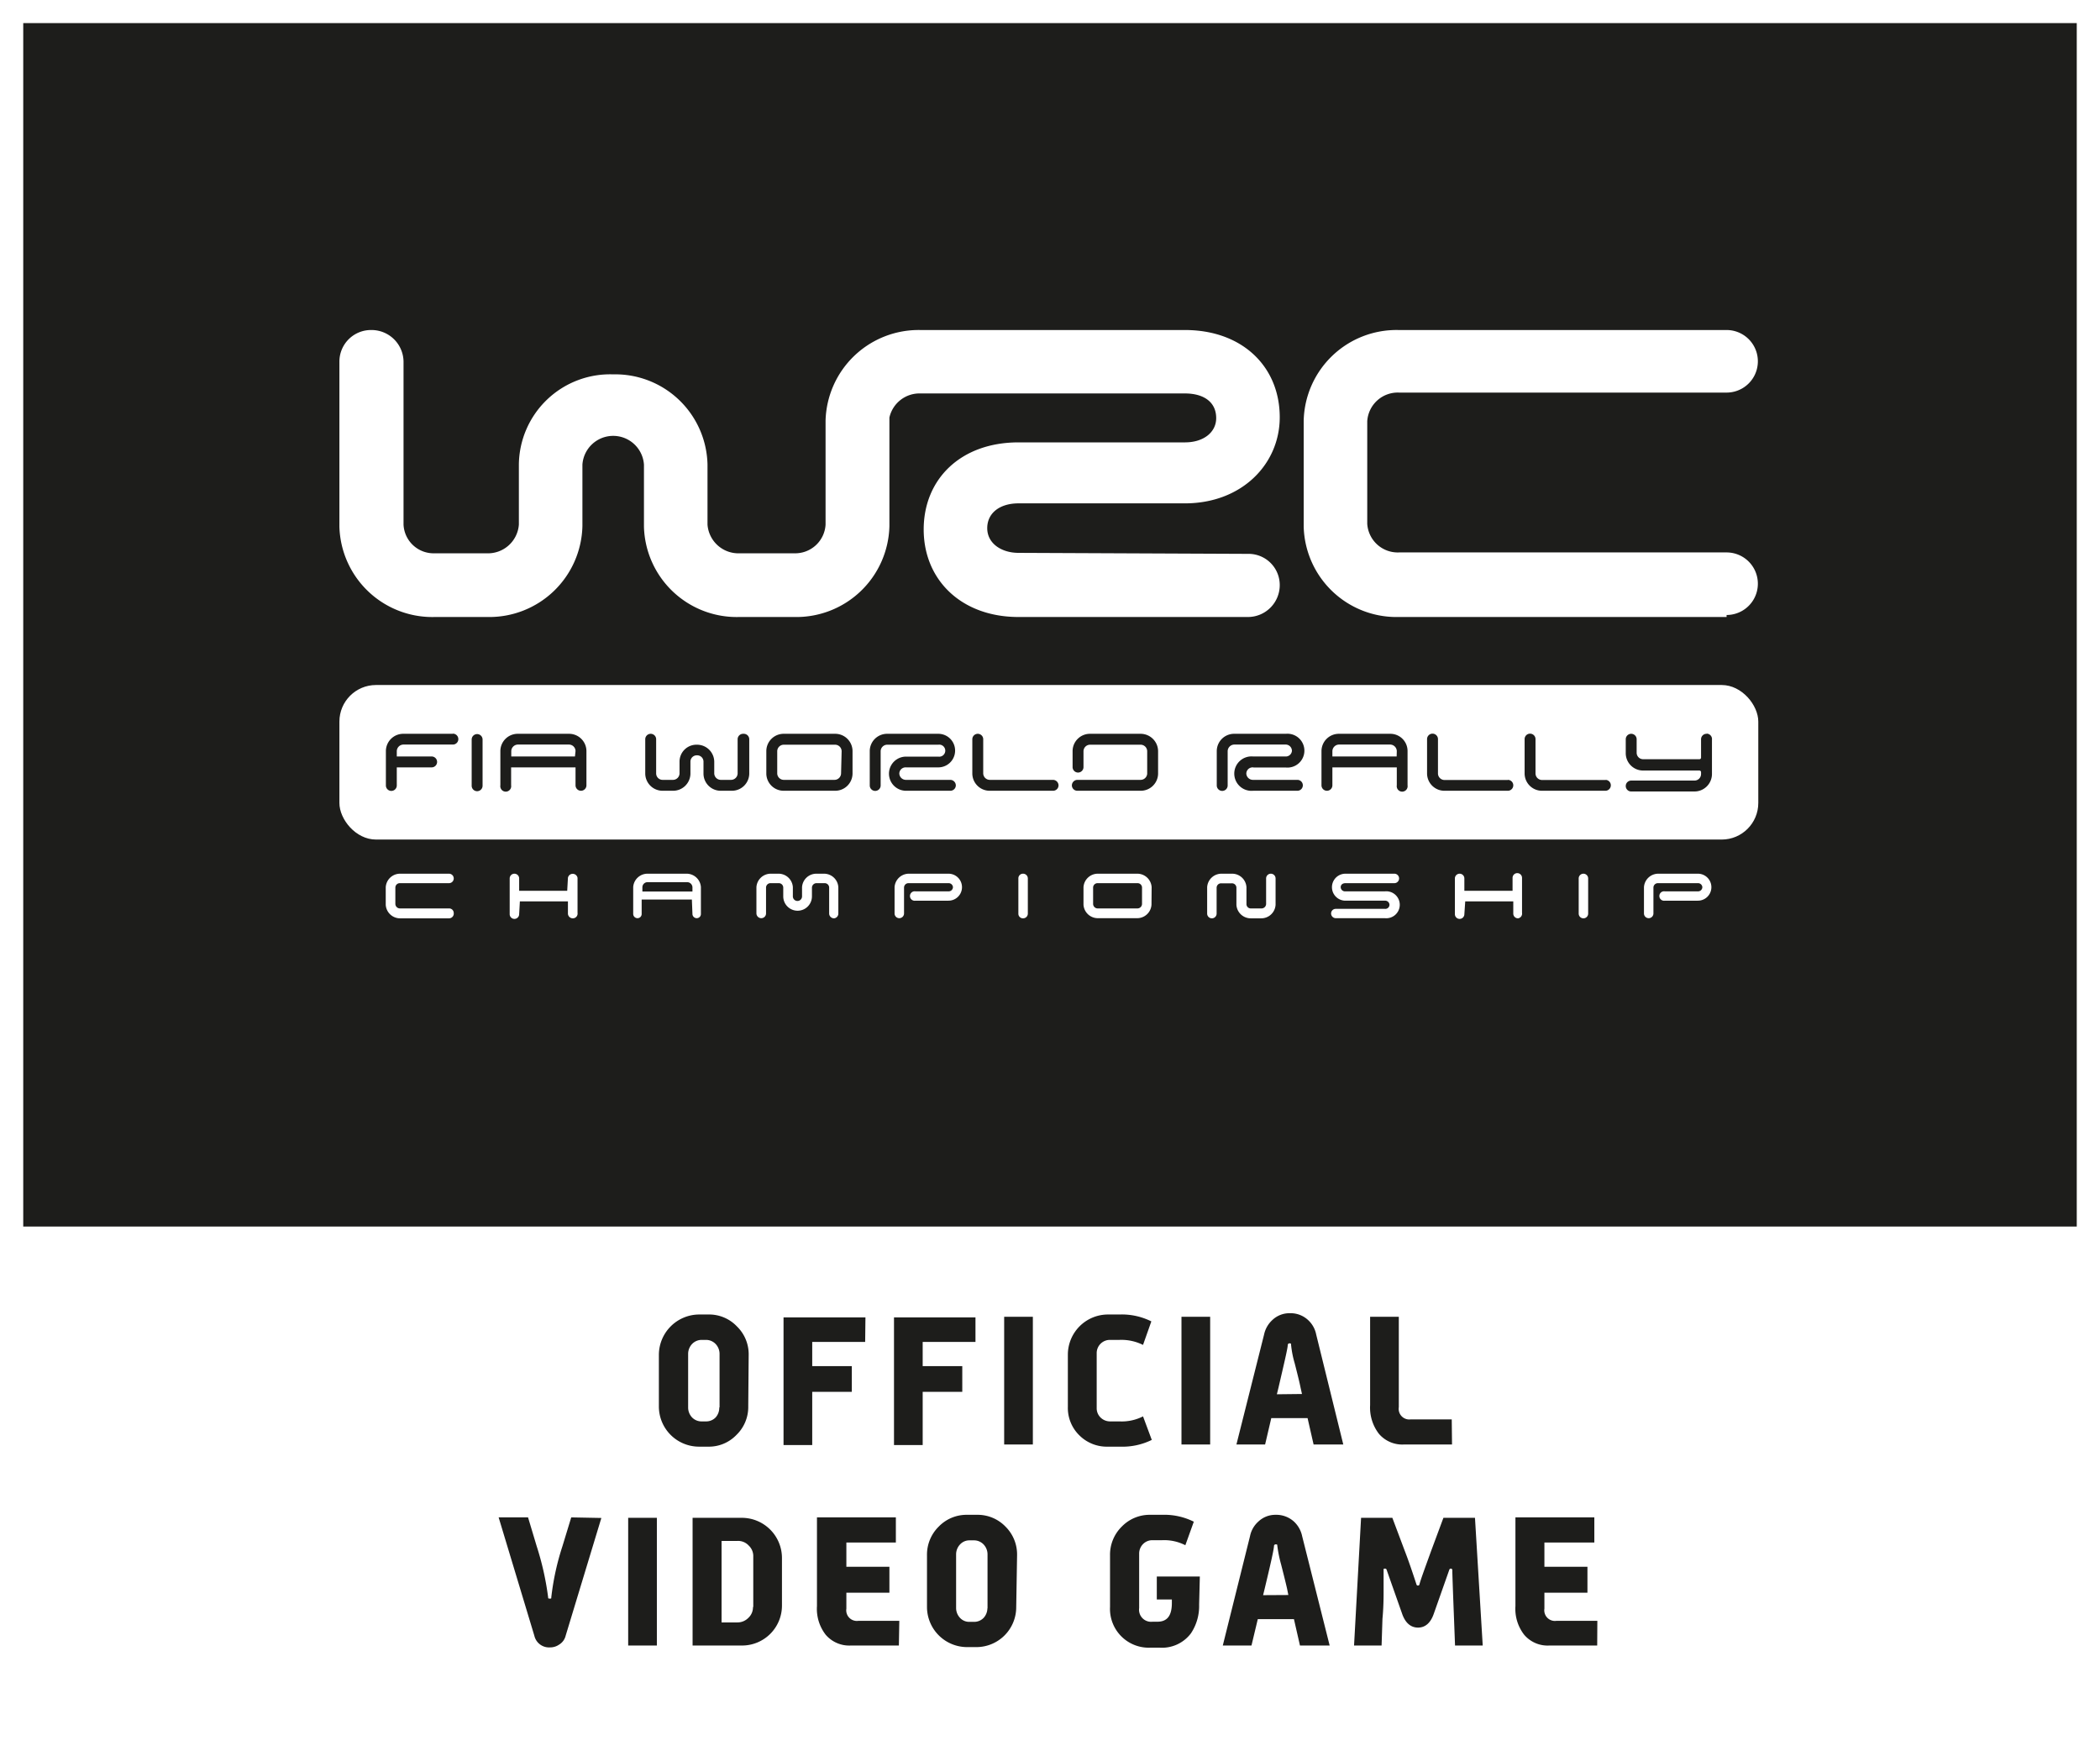
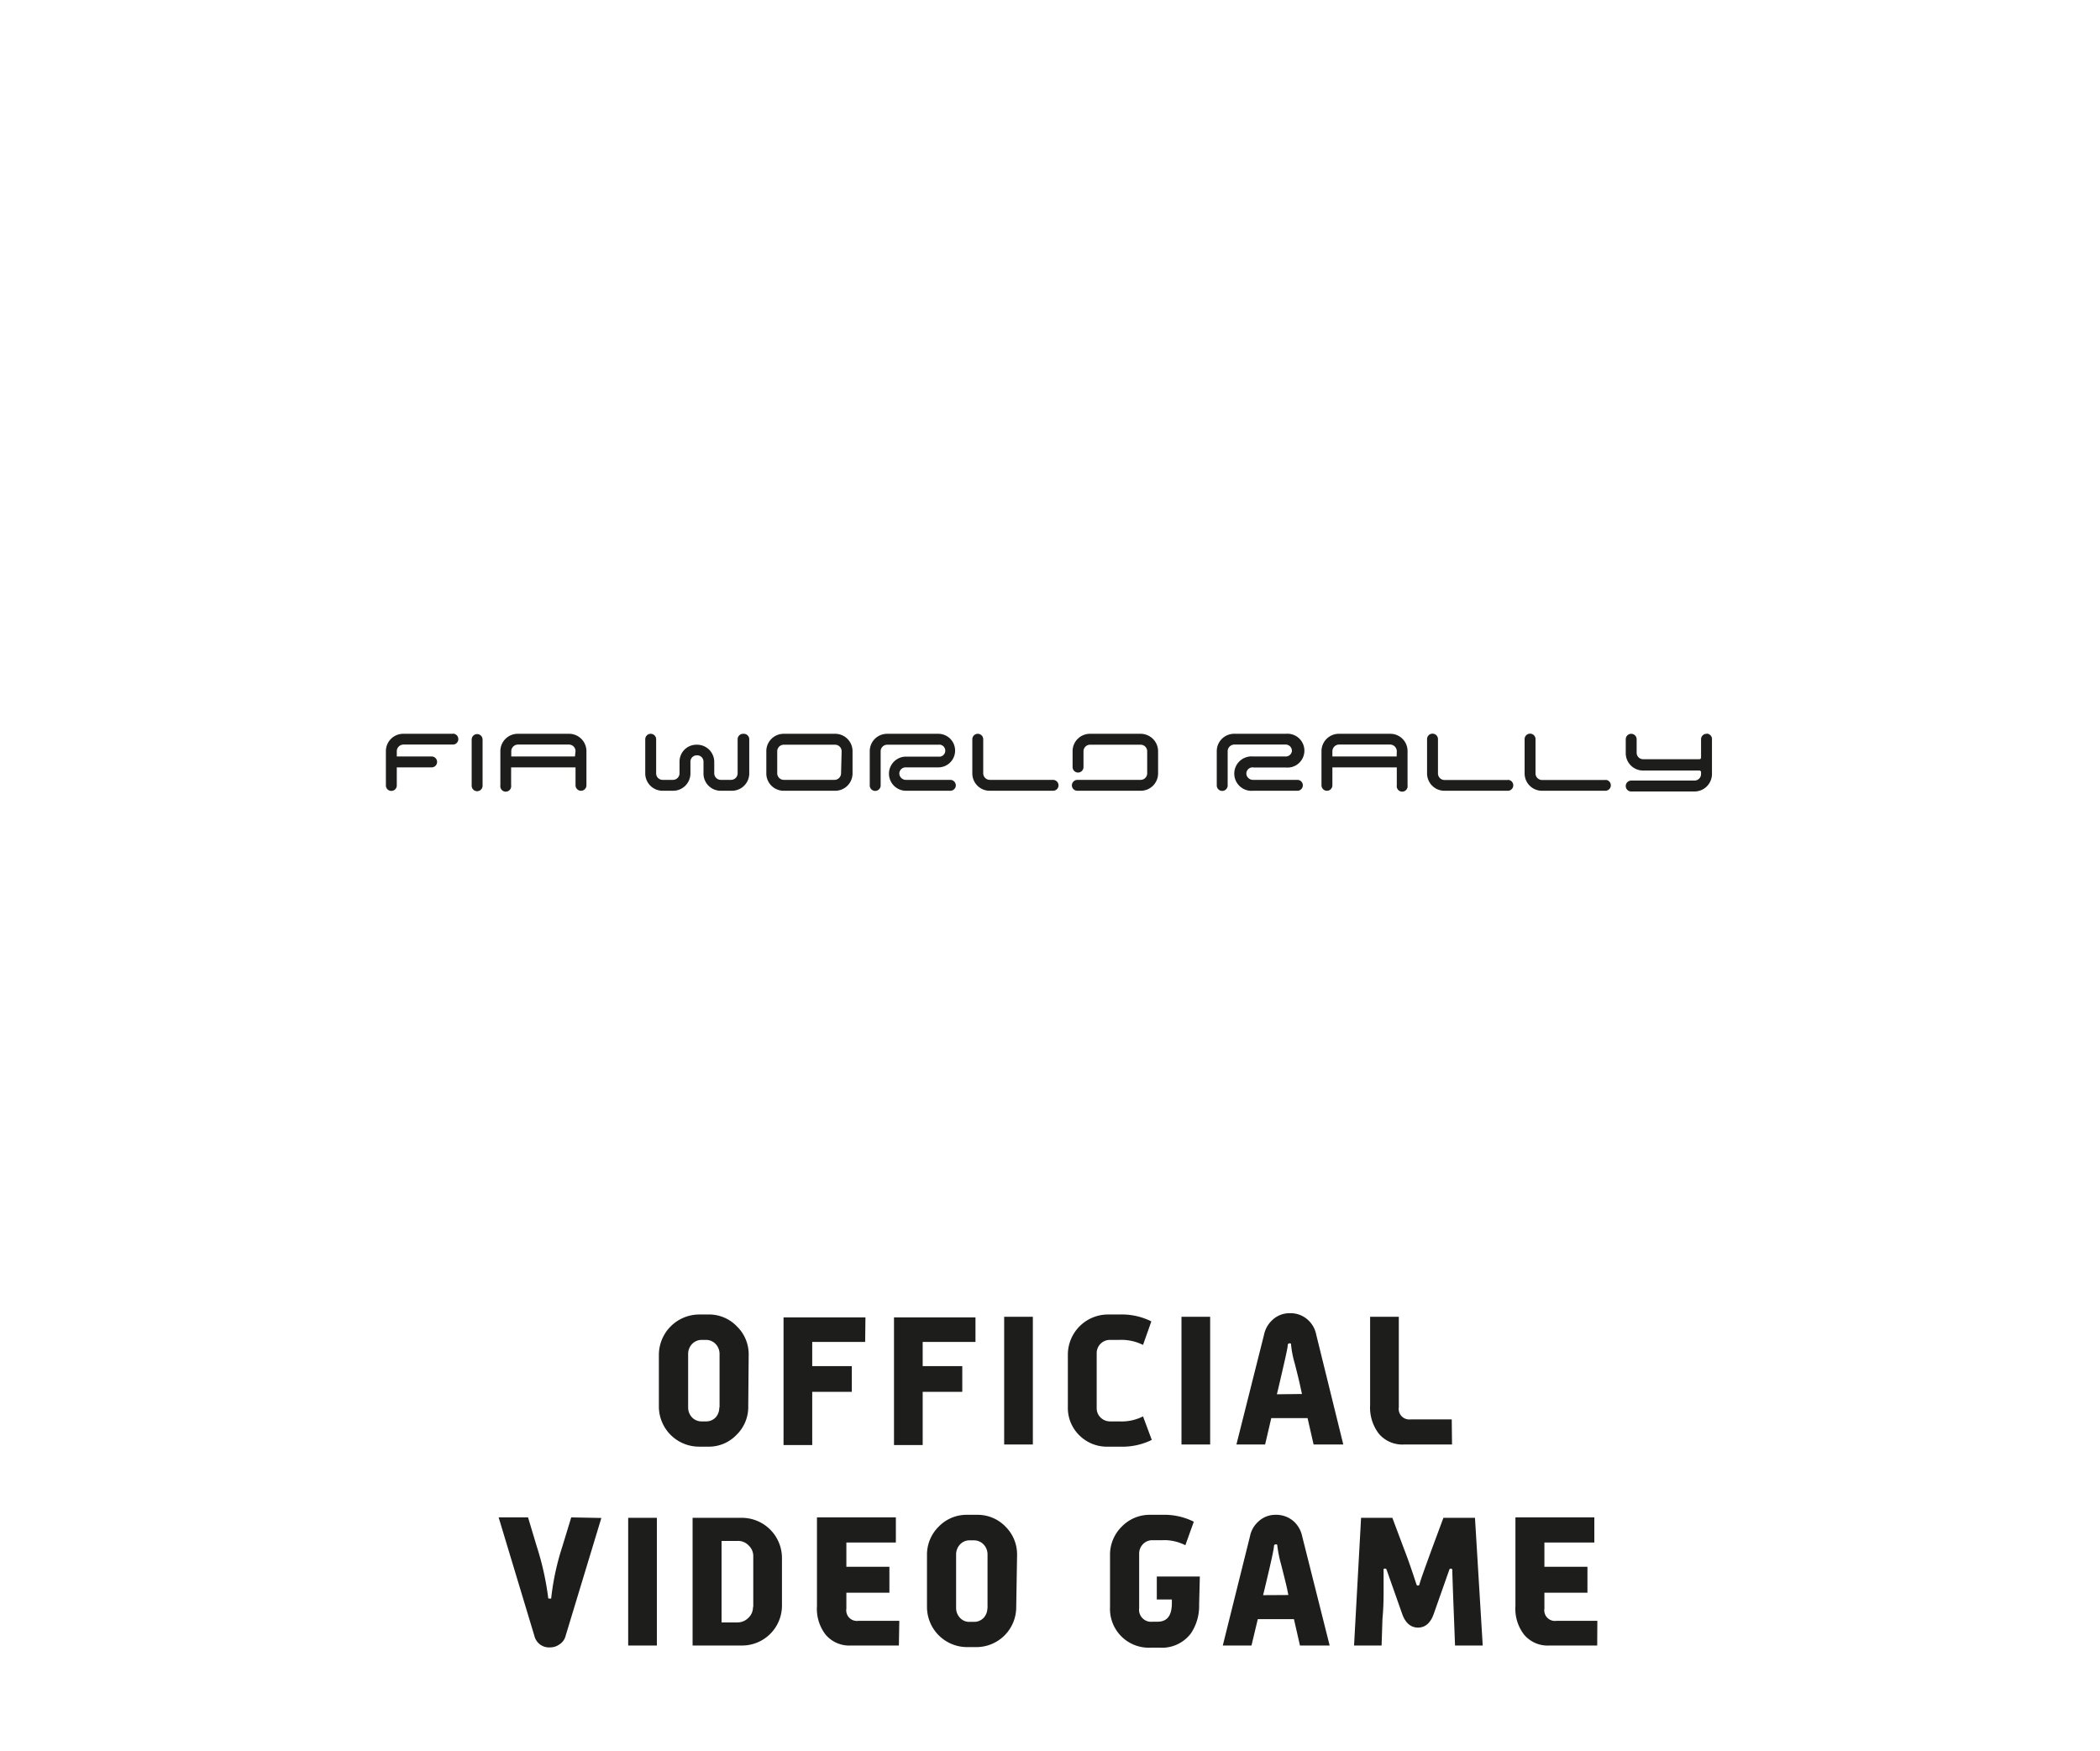
<svg xmlns="http://www.w3.org/2000/svg" viewBox="0 0 146.39 122.04">
  <defs>
    <style>.cls-1{fill:#fff}.cls-2{fill:#1d1d1b}</style>
  </defs>
  <g id="Слой_2" data-name="Слой 2">
    <g id="Negatif">
      <path class="cls-1" d="M0 0h146.39v122.04H0z" />
-       <path class="cls-2" d="M1.62 1.61h143.15v83.87H1.62z" />
-       <rect class="cls-1" x="23.66" y="47.74" width="98.91" height="10.77" rx="2.55" />
      <path class="cls-2" d="M31.57 51.14h-3.44a1.21 1.21 0 00-1.23 1.19v2.41a.38.38 0 00.76 0v-1.26h2.43a.38.38 0 100-.76h-2.43v-.38a.47.47 0 01.47-.45h3.44a.38.38 0 100-.76zm87.39 0a.38.38 0 00-.38.38v1.28a.11.11 0 01-.11.11h-3.91a.45.45 0 01-.47-.45v-.94a.38.38 0 00-.76 0v1a1.21 1.21 0 001.23 1.18h3.9a.12.12 0 01.12.1v.15a.46.46 0 01-.48.45h-4.39a.38.38 0 000 .76h4.4a1.22 1.22 0 001.23-1.2v-2.4a.38.38 0 00-.34-.43zm-7 3.22h-4.46a.46.46 0 01-.46-.45v-2.4a.38.38 0 00-.76 0v2.41a1.21 1.21 0 001.22 1.19h4.41a.38.38 0 100-.76zm-6.85 0h-4.41a.46.46 0 01-.46-.45v-2.4a.38.38 0 10-.76 0v2.41a1.21 1.21 0 001.22 1.19h4.41a.38.38 0 100-.76zm-17.71-.87h2.24a1.18 1.18 0 100-2.35h-3.59a1.21 1.21 0 00-1.23 1.19v2.41a.38.38 0 00.76 0v-2.4a.47.47 0 01.47-.45h3.54a.44.44 0 01.47.44.43.43 0 01-.47.39h-2.24a1.2 1.2 0 100 2.39h3.09a.38.38 0 100-.76h-3.09a.46.46 0 01-.47-.44.44.44 0 01.47-.43zm-7.9-2.35H76a1.21 1.21 0 00-1.23 1.19v1.13a.38.38 0 00.76 0v-1.11a.46.46 0 01.47-.45h3.5a.46.46 0 01.47.45v1.57a.46.46 0 01-.47.43h-4.4a.39.39 0 00-.38.39.38.38 0 00.38.37h4.4a1.21 1.21 0 001.23-1.18v-1.58a1.22 1.22 0 00-1.23-1.21zm-6.11 3.21H69a.46.46 0 01-.46-.45v-2.38a.38.38 0 10-.76 0v2.4A1.21 1.21 0 0069 55.11h4.41a.38.38 0 00.38-.37.39.39 0 00-.4-.39zm-10.23-.87h2.25a1.17 1.17 0 100-2.34h-3.55a1.21 1.21 0 00-1.23 1.19v2.41a.38.38 0 00.76 0v-2.39a.46.46 0 01.47-.45h3.55a.42.42 0 110 .83h-2.25a1.19 1.19 0 100 2.38h3.09a.38.38 0 00.38-.37.39.39 0 00-.38-.39h-3.09a.46.46 0 01-.47-.44.44.44 0 01.47-.43zm-5-2.34h-3.51a1.21 1.21 0 00-1.23 1.19v1.6a1.21 1.21 0 001.23 1.18h3.55a1.21 1.21 0 001.23-1.18v-1.6a1.21 1.21 0 00-1.23-1.19zm.47 2.77a.46.46 0 01-.47.44h-3.51a.46.46 0 01-.47-.44v-1.56a.46.46 0 01.47-.45h3.55a.46.46 0 01.47.45zm-6.83-2.77a.38.38 0 00-.38.38v2.39a.46.46 0 01-.47.44h-.68a.46.46 0 01-.48-.44v-.82a1.2 1.2 0 00-1.21-1.19 1.18 1.18 0 00-1.21 1.19v.82a.46.46 0 01-.48.44h-.68a.45.45 0 01-.47-.44v-2.39a.38.38 0 00-.76 0v2.41a1.21 1.21 0 001.23 1.18h.69a1.21 1.21 0 001.23-1.18v-.84a.44.44 0 01.45-.45.44.44 0 01.46.45v.84a1.2 1.2 0 001.22 1.18H51a1.21 1.21 0 001.23-1.18v-2.41a.38.38 0 00-.39-.38zm-12.18 0H36.1a1.21 1.21 0 00-1.22 1.19v2.4a.38.38 0 10.75 0v-1.25h4.49v1.25a.38.38 0 10.76 0v-2.4a1.21 1.21 0 00-1.22-1.19zm.46 1.58h-4.44v-.37a.47.47 0 01.46-.46h3.56a.46.46 0 01.46.45zm56.82-1.58h-3.56a1.21 1.21 0 00-1.22 1.19v2.4a.38.38 0 10.76 0v-1.25h4.49v1.25a.38.38 0 10.75 0v-2.4a1.2 1.2 0 00-1.22-1.19zm.46 1.58h-4.48v-.37a.47.47 0 01.46-.46h3.56a.47.47 0 01.47.45zm-64.1-1.56a.38.38 0 00-.38.38v3.22a.38.38 0 00.76 0v-3.22a.38.38 0 00-.38-.38z" />
      <path class="cls-1" d="M110.38 64a.33.33 0 01-.33-.33v-2.45a.33.33 0 01.66 0v2.44a.33.33 0 01-.33.34zm-4.56 0a.33.33 0 01-.33-.33v-.85h-3.35l-.06.89a.33.33 0 11-.66 0v-2.49a.33.33 0 01.66 0v.86h3.36v-.9a.33.33 0 11.66 0v2.44a.33.33 0 01-.28.38zm-8.62-2.45h-3.41c-.21 0-.33.12-.33.28a.3.3 0 00.33.29h2.75a.94.94 0 110 1.87h-3.42a.33.33 0 01-.33-.33.32.32 0 01.33-.32h3.42a.29.29 0 00.32-.29.3.3 0 00-.32-.28h-2.75a.94.94 0 110-1.88h3.41a.33.33 0 110 .66zM87.91 64h-.72a1 1 0 01-1-.94v-1.2a.31.31 0 00-.33-.3h-.73a.31.31 0 00-.32.3v1.81a.33.33 0 11-.66 0v-1.84a1 1 0 011-.94h.74a1 1 0 011 .94V63a.3.3 0 00.32.31h.72a.32.32 0 00.33-.31v-1.78a.33.33 0 11.66 0v1.83a1 1 0 01-1.01.95zm-7.64-.95a1 1 0 01-1 .94h-2.74a1 1 0 01-1-.94v-1.22a1 1 0 011-.94h2.75a1 1 0 011 .94zm-.66 0v-1.2a.31.31 0 00-.33-.3h-2.75a.31.31 0 00-.33.3V63a.32.32 0 00.33.31h2.75a.32.32 0 00.33-.31zm-8.29.95a.32.32 0 01-.33-.33v-2.45a.32.32 0 01.33-.33.33.33 0 01.33.33v2.44a.33.33 0 01-.33.34zm-5.21-1.23h-2.29a.33.33 0 110-.65h2.29a.3.3 0 00.32-.29.3.3 0 00-.32-.28h-2.76a.31.31 0 00-.33.3v1.81a.33.33 0 11-.66 0v-1.83a1 1 0 011-.94h2.76a.94.94 0 110 1.88zM58.14 64a.34.34 0 01-.34-.33v-1.82a.31.31 0 00-.33-.3h-.53a.32.32 0 00-.34.3v.62a1 1 0 01-2 0v-.62a.31.31 0 00-.33-.3h-.54a.31.31 0 00-.33.3v1.81a.33.33 0 01-.33.33.34.34 0 01-.34-.33v-1.83a1 1 0 011-.94h.54a1 1 0 011 .94v.64a.32.32 0 00.64 0v-.64a1 1 0 011-.94h.53a1 1 0 011 .94v1.83a.33.33 0 01-.3.34zm-18.21 0a.34.34 0 01-.34-.33v-.85h-3.35l-.05.89a.33.33 0 01-.33.33.33.33 0 01-.33-.33v-2.49a.33.33 0 01.33-.33.33.33 0 01.33.33v.86h3.35l.05-.9a.34.34 0 01.67 0v2.44a.33.33 0 01-.33.38zm-8.63 0h-3.41a1 1 0 01-1-.94v-1.23a1 1 0 011-.94h3.41a.33.33 0 010 .66h-3.41a.31.31 0 00-.33.3V63a.32.32 0 00.33.31h3.41a.32.32 0 01.33.32.33.33 0 01-.33.37zm87.05-1.23h-2.29a.33.33 0 110-.65h2.29a.3.3 0 00.32-.29.3.3 0 00-.32-.28h-2.76a.31.31 0 00-.33.3v1.81a.33.33 0 01-.66 0v-1.83a1 1 0 011-.94h2.76a.94.94 0 110 1.88zM87 38.6a2.17 2.17 0 012.21 2.15A2.22 2.22 0 0187 43H71c-4 0-6.61-2.6-6.61-6.1s2.57-6.07 6.61-6.07h11.6c1.32 0 2.18-.72 2.18-1.69 0-1.14-.89-1.72-2.18-1.72H64.16A2.15 2.15 0 0062 29.1v7.57A6.49 6.49 0 0155.37 43h-3.84a6.47 6.47 0 01-6.64-6.29v-4.33a2.15 2.15 0 00-4.29 0v4.29A6.49 6.49 0 0134 43h-3.69a6.48 6.48 0 01-6.65-6.29V25.2a2.2 2.2 0 012.22-2.2 2.23 2.23 0 012.25 2.18v11.38a2.1 2.1 0 002.18 2h3.61a2.16 2.16 0 002.25-2v-4.18a6.36 6.36 0 016.57-6.29 6.43 6.43 0 016.58 6.29v4.18a2.16 2.16 0 002.25 2h3.8a2.12 2.12 0 002.18-2v-7.25A6.49 6.49 0 0164.16 23H82.6c4 0 6.61 2.55 6.61 6.08 0 3.26-2.64 6-6.61 6H71c-1.29 0-2.18.66-2.18 1.73s1 1.72 2.18 1.72zm33.36 4.4H97.49a6.47 6.47 0 01-6.61-6.29v-7.4A6.47 6.47 0 0197.49 23h22.87a2.18 2.18 0 110 4.36H97.53a2.13 2.13 0 00-2.22 2v7.14a2.13 2.13 0 002.22 2h22.83a2.18 2.18 0 110 4.36zM44.78 61.83a.36.36 0 01.36-.35h2.76a.37.37 0 01.37.35v.3h-3.49zm3.49 1.86a.3.3 0 00.29.3.29.29 0 00.3-.3v-1.87a1 1 0 00-1-.93h-2.72a1 1 0 00-1 .93v1.87a.3.3 0 00.3.3.29.29 0 00.29-.3v-1h3.5z" />
      <path class="cls-2" d="M52.16 98a2.7 2.7 0 01-.82 2 2.66 2.66 0 01-2 .82h-.65A2.8 2.8 0 0145.93 98v-3.59a2.82 2.82 0 012.79-2.8h.65a2.67 2.67 0 012 .83 2.7 2.7 0 01.82 2zm-2 .07v-3.72a1 1 0 00-.27-.68.92.92 0 00-.67-.29h-.31a.92.92 0 00-.67.29 1 1 0 00-.27.68v3.75a1 1 0 00.27.68.91.91 0 00.67.28h.31a.91.91 0 00.67-.28 1 1 0 00.25-.68zm10.15-4.55h-3.69v1.69h2.76V97h-2.76v3.71h-2v-8.9h5.71zm7.69 0h-3.68v1.69h2.76V97h-2.76v3.71h-2v-8.9H68zm4 7.15h-2v-8.9h2zm8.29-.32a4.63 4.63 0 01-2.22.47h-.82a2.71 2.71 0 01-2-.78 2.67 2.67 0 01-.81-2v-3.63a2.8 2.8 0 012.78-2.8h.82a4.62 4.62 0 012.22.48l-.58 1.64a3.38 3.38 0 00-1.64-.35h-.65a.92.92 0 00-.94.94v3.81a.9.9 0 00.27.66.94.94 0 00.67.27h.65a3.27 3.27 0 001.64-.35zm4.07.32h-2v-8.9h2zm9.28 0h-2.07l-.42-1.84h-2.53l-.43 1.84h-2L88.12 93a1.9 1.9 0 01.57-1 1.73 1.73 0 011.23-.48 1.79 1.79 0 011.27.48 1.85 1.85 0 01.56 1zm-2.88-3.52l-.1-.45c-.06-.31-.2-.88-.41-1.7a6.87 6.87 0 01-.25-1.28c0-.07 0-.1-.11-.1a.12.12 0 00-.12.1c0 .23-.24 1.23-.65 3l-.11.45zm10.46 3.52h-3.35a2.14 2.14 0 01-1.75-.75 3 3 0 01-.61-2v-6.15h2v6.3a.74.74 0 00.83.85h2.86zm-59.3 5.12L39.43 114a1 1 0 01-.46.62 1.09 1.09 0 01-.63.19 1.05 1.05 0 01-1.09-.81l-2.49-8.25h2.05l.6 2a19.8 19.8 0 01.8 3.57c0 .06 0 .09.11.09s.11 0 .11-.09a18 18 0 01.78-3.57l.61-2zm3.87 8.89h-2v-8.9h2zm8.72-2.78a2.78 2.78 0 01-2.79 2.78h-3.44v-8.9h3.44a2.8 2.8 0 012.79 2.78zm-2 .09v-3.52a1 1 0 00-.32-.76 1 1 0 00-.77-.32H50.3v5.68h1.1a1.06 1.06 0 00.77-.32 1 1 0 00.32-.75zm10.15 2.69h-3.35a2.16 2.16 0 01-1.75-.75 2.94 2.94 0 01-.61-2v-6.18h5.5v1.75H59v1.69h3V111h-3v1.11a.74.74 0 00.83.85h2.86zm8.18-2.68a2.78 2.78 0 01-2.78 2.79h-.65a2.8 2.8 0 01-2.79-2.79v-3.61a2.74 2.74 0 01.82-2 2.7 2.7 0 012-.82h.65a2.7 2.7 0 012 .82 2.73 2.73 0 01.81 2zm-2 .07v-3.75a1 1 0 00-.27-.68.92.92 0 00-.67-.29h-.32a.88.88 0 00-.66.29 1 1 0 00-.27.68v3.75a1 1 0 00.27.68.87.87 0 00.66.28h.32a.91.91 0 00.67-.28 1 1 0 00.26-.64zm14.75-.24a3.42 3.42 0 01-.57 2 2.52 2.52 0 01-2.17 1h-.68a2.7 2.7 0 01-2.79-2.83v-3.61a2.74 2.74 0 01.82-2 2.71 2.71 0 012-.82h.8a4.62 4.62 0 012.22.48l-.59 1.64a3.23 3.23 0 00-1.63-.35h-.65a.9.9 0 00-.67.27.94.94 0 00-.27.67v3.79a.84.84 0 00.94.95h.34c.68 0 1-.43 1-1.3v-.25h-1.05v-1.6h3zm9.1 2.85h-2.07l-.42-1.84h-2.52l-.44 1.84h-2l1.9-7.63a1.84 1.84 0 01.57-1 1.72 1.72 0 011.22-.48 1.83 1.83 0 011.28.48 1.92 1.92 0 01.56 1zm-2.88-3.52l-.09-.45c-.07-.31-.21-.88-.42-1.7a8.92 8.92 0 01-.26-1.29c0-.06 0-.09-.1-.09a.12.12 0 00-.13.09c0 .24-.23 1.24-.65 3l-.11.45zm13.55 3.52h-1.93l-.07-1.84c-.08-2.06-.12-3.19-.12-3.41a.1.1 0 00-.11-.11.11.11 0 00-.1.08l-1.09 3.09c-.22.62-.59.94-1.09.94s-.88-.32-1.1-.94l-1.09-3.09a.1.1 0 00-.11-.08c-.08 0-.11 0-.1.11v1.55c0 1.18-.08 1.8-.08 1.86l-.06 1.84h-1.92l.49-8.9h2.18l.86 2.29c.23.59.5 1.37.82 2.35a.1.1 0 00.11.08.1.1 0 00.1-.08c.06-.26.33-1 .82-2.35l.85-2.29h2.2zm7.98 0H108a2.14 2.14 0 01-1.75-.75 2.94 2.94 0 01-.61-2v-6.18h5.5v1.75h-3.48v1.69h3V111h-3v1.11a.74.74 0 00.83.85h2.86z" />
    </g>
  </g>
</svg>